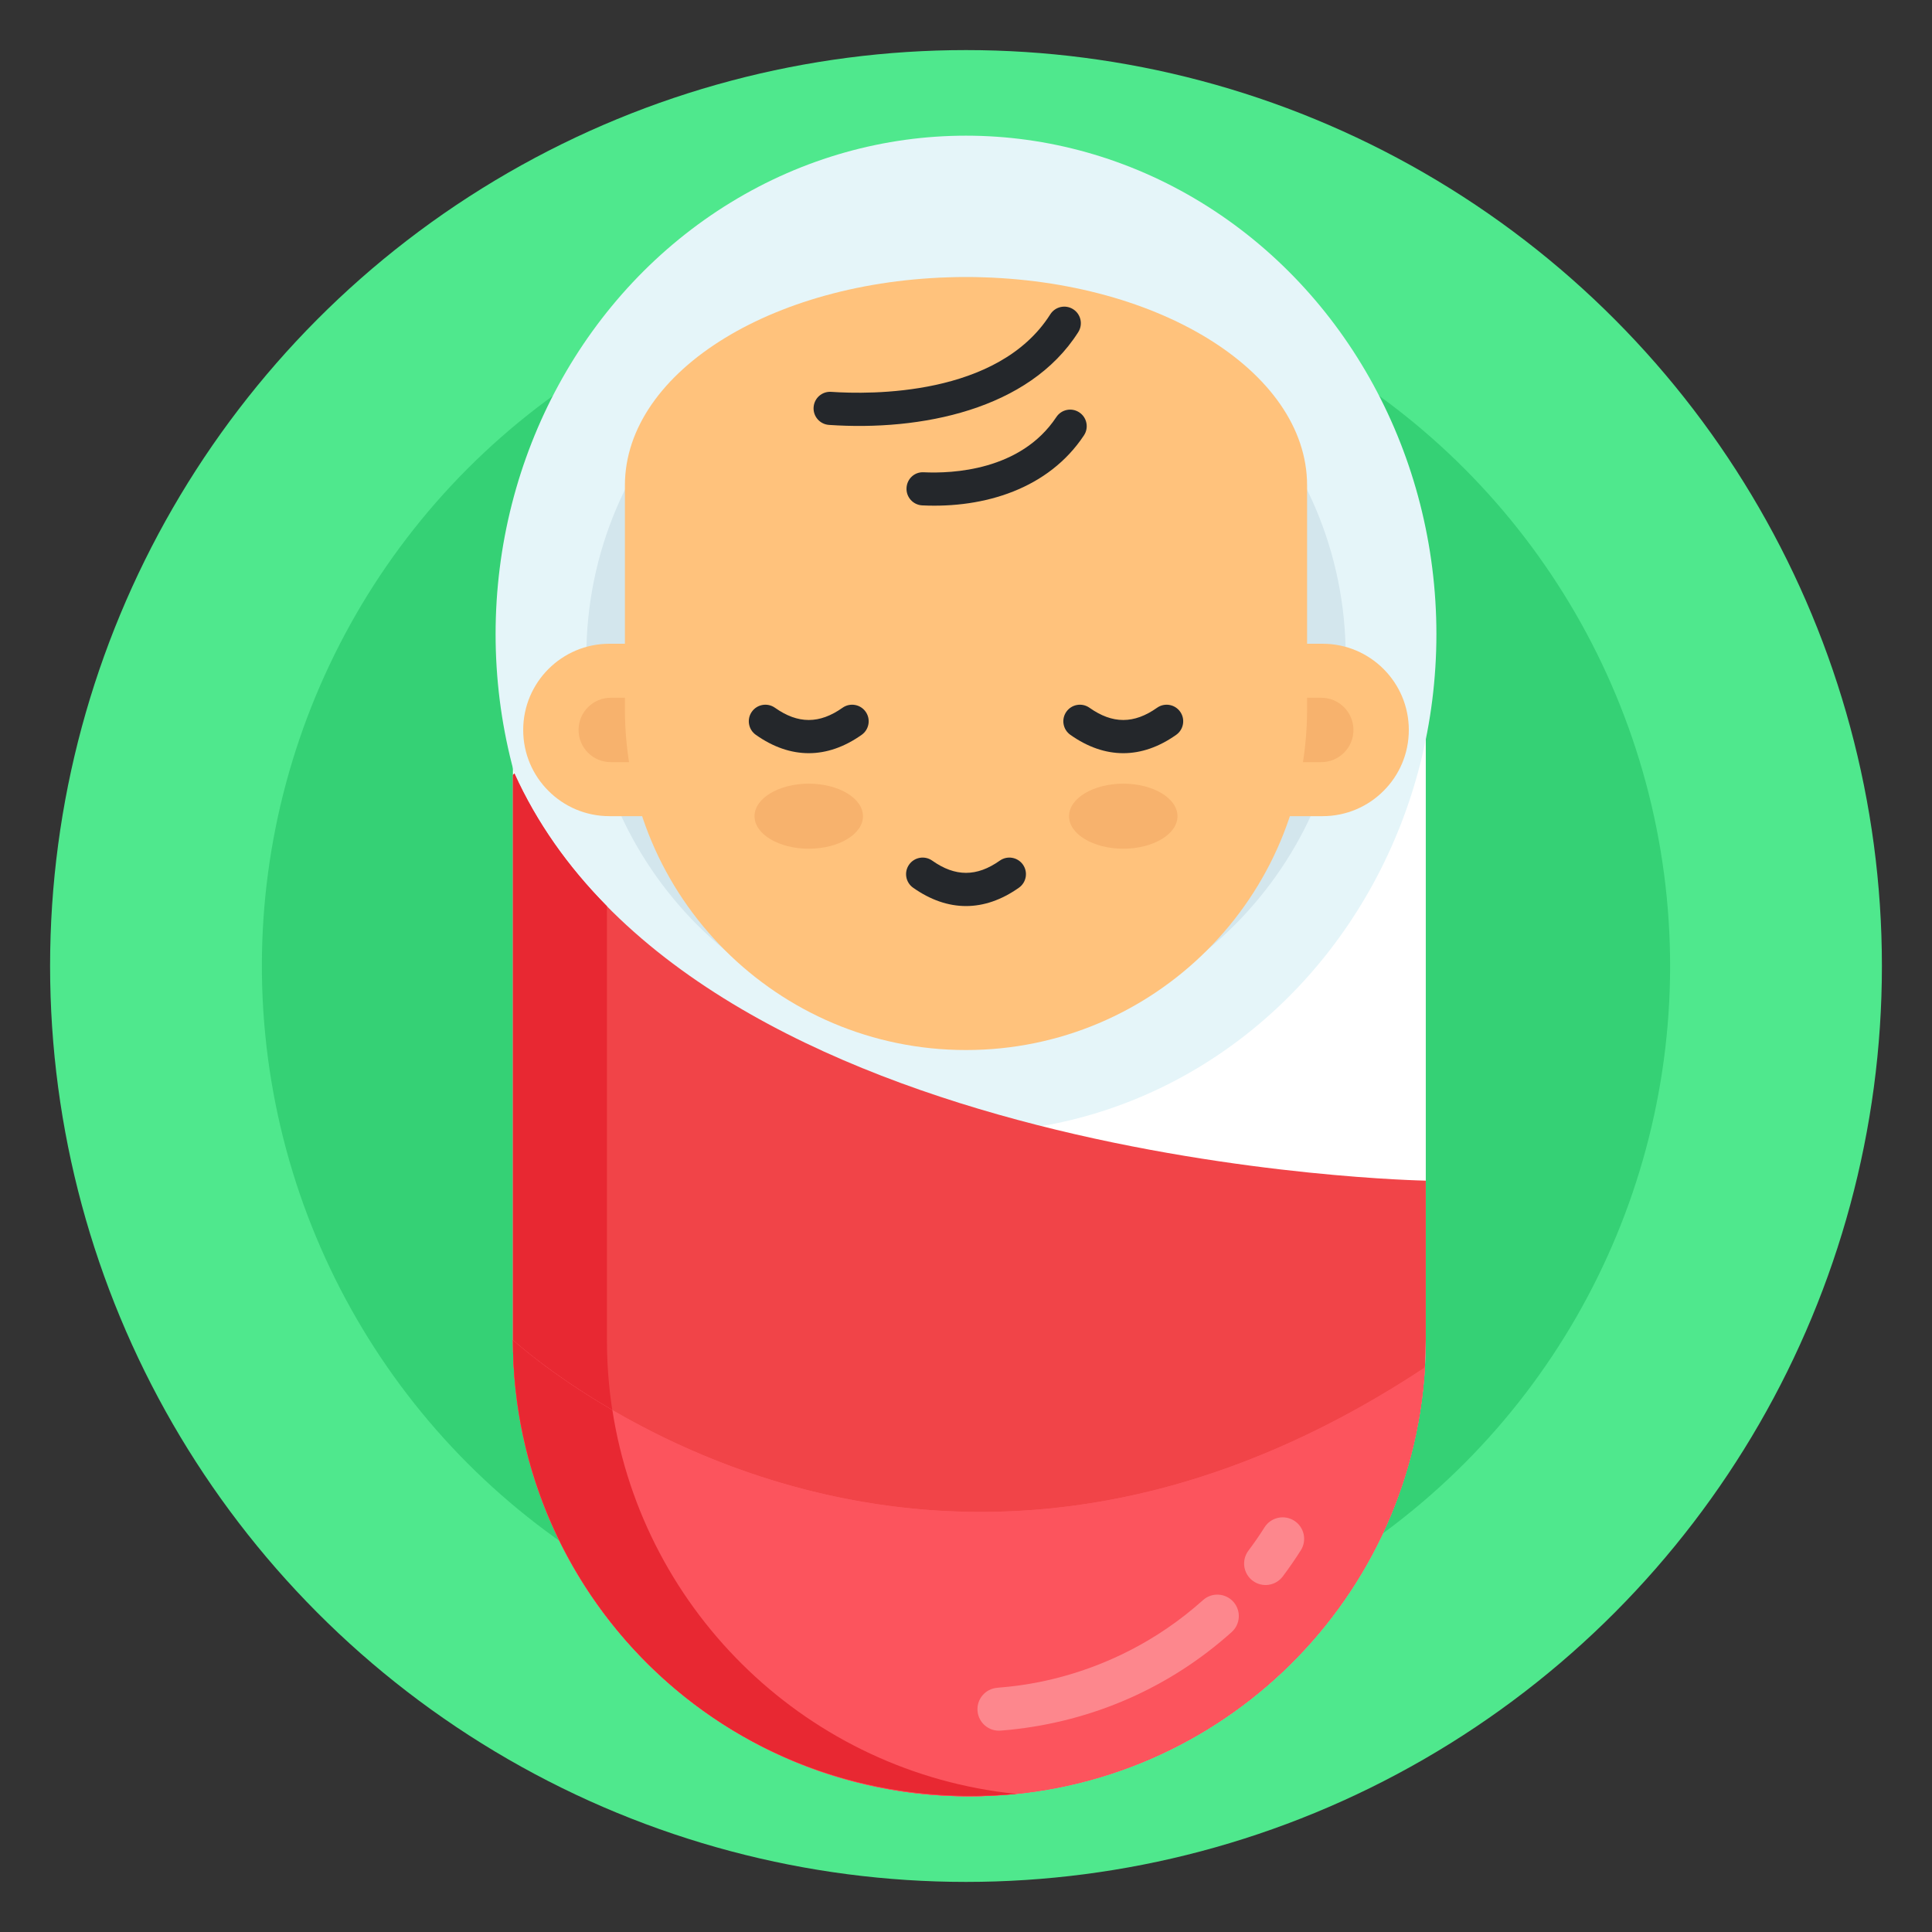
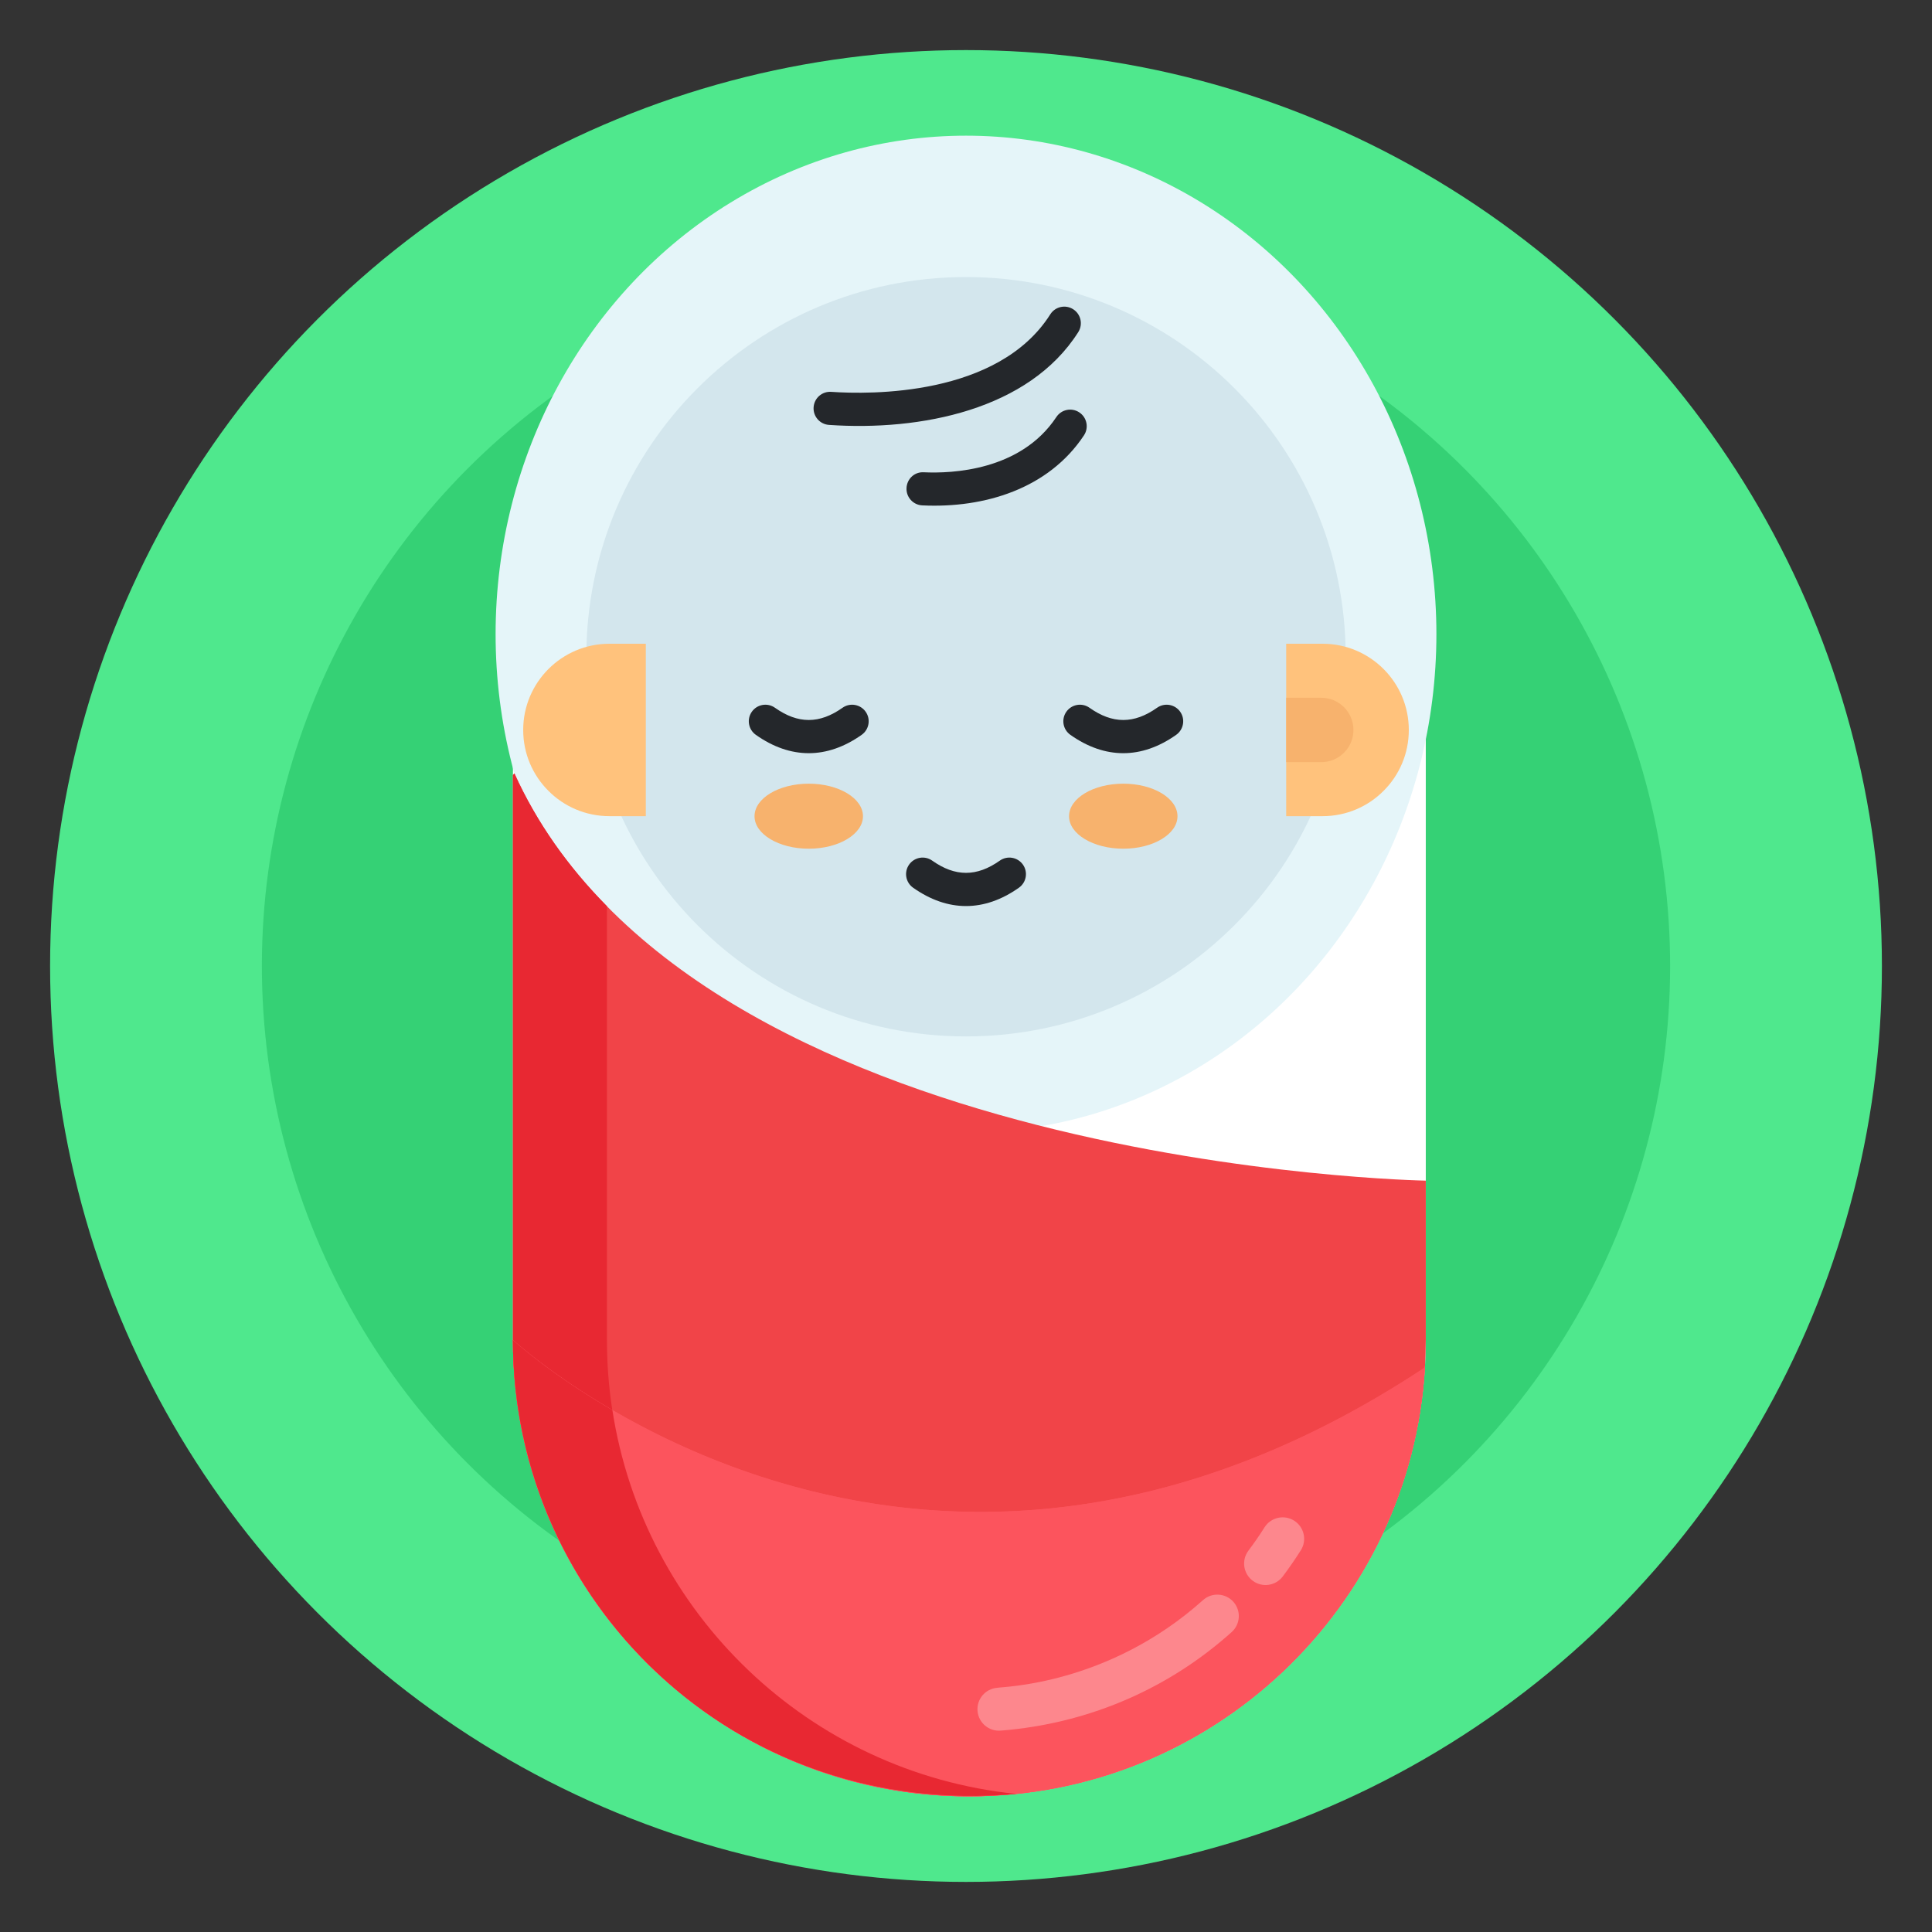
<svg xmlns="http://www.w3.org/2000/svg" viewBox="0 0 135 135" width="100px" height="100px">
  <rect x="0" y="0" width="135" height="135" fill="#333333" stroke="none" />
  <g id="_x33_8">
    <circle cx="67.5" cy="67.5" r="64" fill="#4fe88d" />
    <circle cx="67.5" cy="67.5" r="49.2" fill="#35d175" transform="rotate(-67.5 67.5 67.5)" />
    <path fill="#fff" d="M99.628,47.944v45.686c0,0.646-0.022,1.287-0.06,1.923 c-0.992,16.721-14.869,29.968-31.836,29.968 c-17.614,0-31.891-14.277-31.891-31.891V47.944H99.628z" />
    <ellipse cx="67.5" cy="44.31" fill="#e5f5f9" rx="32.87" ry="34.83" />
    <path fill="#d3e6ed" d="M94.031,45.887c0,14.655-11.878,26.533-26.533,26.533 c-14.65,0-26.528-11.878-26.528-26.533c0-14.65,11.878-26.528,26.528-26.528 C82.153,19.36,94.031,31.237,94.031,45.887z" />
    <path fill="#f14448" d="M99.628,82.498v11.133c0,0.646-0.022,1.287-0.06,1.923 c-0.992,16.721-14.869,29.968-31.836,29.968 c-17.614,0-31.891-14.277-31.891-31.891V54.162 c0.066-0.077,0.104-0.121,0.104-0.121 C48.441,81.621,99.628,82.498,99.628,82.498z" />
    <path fill="#e82832" d="M71,125.35c-18.76,1.929-35.16-12.772-35.16-31.72V54.16 c0.07-0.07,0.1-0.12,0.1-0.12c1.59,3.51,3.81,6.59,6.47,9.28 v30.31C42.41,110.13,54.94,123.7,71,125.35z" />
    <path fill="#fc545d" d="M99.568,95.553c-0.992,16.721-14.869,29.968-31.836,29.968 c-17.614,0-31.891-14.277-31.891-31.891 C35.841,93.63,63.612,119.336,99.568,95.553z" />
    <path fill="#fc545d" d="M99.57,95.55c-1,16.811-14.972,29.97-31.84,29.97 c-17.61,0-31.89-14.28-31.89-31.89c0,0,2.49,2.31,6.95,4.9 C53.21,104.59,74.38,112.21,99.57,95.55z" />
    <path fill="#e82832" d="M71,125.35c-19.765,1.797-35.16-13.537-35.16-31.72 c0,0,2.49,2.31,6.95,4.9C44.98,112.75,56.56,123.87,71,125.35z" />
    <path fill="#ffc27c" d="M36.559,51.009c0,1.661,0.672,3.167,1.766,4.255 c1.088,1.094,2.599,1.766,4.261,1.766h2.541V44.982h-2.541 C39.257,44.982,36.559,47.68,36.559,51.009z" />
-     <path fill="#f7b26d" d="M40.428,51.007c0,0.62,0.251,1.183,0.659,1.589 c0.406,0.409,0.971,0.659,1.591,0.659h2.448v-4.499h-2.448 C41.435,48.756,40.428,49.764,40.428,51.007z" />
    <path fill="#ffc27c" d="M98.442,51.009c0,1.661-0.672,3.167-1.766,4.255 c-1.088,1.094-2.599,1.766-4.261,1.766h-2.541V44.982h2.541 C95.744,44.982,98.442,47.68,98.442,51.009z" />
    <path fill="#f7b26d" d="M94.573,51.007c0,0.62-0.251,1.183-0.659,1.589 c-0.406,0.409-0.971,0.659-1.591,0.659h-2.448v-4.499h2.448 C93.566,48.756,94.573,49.764,94.573,51.007z" />
-     <path fill="#ffc27c" d="M91.334,33.919v15.619c0,13.164-10.675,23.834-23.834,23.834 c-6.582,0-12.539-2.669-16.852-6.982s-6.982-10.27-6.982-16.852v-15.619 c0-8.041,10.669-14.56,23.834-14.56C80.659,19.36,91.334,25.878,91.334,33.919 z" />
    <path fill="#24272b" d="M57.927,29.691c-0.638-0.044-1.119-0.596-1.076-1.234 c0.044-0.638,0.59-1.122,1.234-1.076 c2.67,0.184,11.661,0.335,15.304-5.416c0.342-0.54,1.057-0.701,1.598-0.358 c0.54,0.342,0.701,1.057,0.358,1.598 C71.901,28.642,64.315,30.131,57.927,29.691z" />
    <path fill="#24272b" d="M64.445,35.314c-0.639-0.03-1.132-0.573-1.101-1.212 c0.03-0.638,0.555-1.142,1.212-1.101c1.952,0.091,6.766-0.098,9.257-3.859 c0.353-0.534,1.071-0.68,1.604-0.326c0.533,0.353,0.679,1.071,0.326,1.604 C73.273,34.151,68.795,35.522,64.445,35.314z" />
    <path fill="#24272b" d="M74.791,51.346c-0.522-0.369-0.646-1.092-0.277-1.614 c0.369-0.522,1.092-0.646,1.614-0.277c1.611,1.14,3.112,1.14,4.723,0 c0.522-0.369,1.245-0.245,1.614,0.277c0.369,0.522,0.245,1.245-0.277,1.614 C79.769,53.057,77.211,53.058,74.791,51.346z" />
    <path fill="#24272b" d="M52.813,51.346c-0.522-0.369-0.646-1.092-0.277-1.614 c0.369-0.522,1.092-0.646,1.614-0.277c1.611,1.14,3.112,1.14,4.723,0 c0.523-0.369,1.245-0.245,1.614,0.277c0.369,0.522,0.245,1.245-0.277,1.614 C57.792,53.057,55.233,53.058,52.813,51.346z" />
    <path fill="#24272b" d="M67.501,63.311c-1.244,0-2.489-0.428-3.699-1.283 c-0.522-0.369-0.646-1.092-0.277-1.614c0.369-0.522,1.092-0.646,1.614-0.277 c1.611,1.139,3.112,1.139,4.723,0c0.522-0.369,1.245-0.245,1.614,0.277 c0.369,0.522,0.245,1.245-0.277,1.614 C69.989,62.883,68.745,63.311,67.501,63.311z" />
    <path fill="#f7b26d" d="M82.278,57.035c0,1.25-1.696,2.269-3.786,2.269 c-2.096,0-3.792-1.019-3.792-2.269c0-1.256,1.696-2.275,3.792-2.275 C80.582,54.76,82.278,55.779,82.278,57.035z" />
    <g>
      <path fill="#f7b26d" d="M60.301,57.035c0,1.25-1.696,2.269-3.786,2.269 c-2.096,0-3.792-1.019-3.792-2.269c0-1.256,1.696-2.275,3.792-2.275 C58.605,54.76,60.301,55.779,60.301,57.035z" />
    </g>
    <g opacity=".3">
      <path fill="#fff" d="M68.306,119.563c-0.072-0.825,0.538-1.553,1.363-1.625 c0.331-0.084,7.731-0.158,14.393-6.129c0.616-0.554,1.564-0.5,2.118,0.115 c0.553,0.617,0.501,1.565-0.116,2.118c-4.323,3.877-9.69,6.239-15.52,6.831 l-0.613,0.054C69.101,120.999,68.378,120.385,68.306,119.563z" />
      <path fill="#fff" d="M87.532,110.454c-0.662-0.498-0.795-1.438-0.298-2.101 c0.401-0.532,0.78-1.081,1.126-1.629c0.443-0.702,1.372-0.909,2.069-0.467 c0.7,0.442,0.91,1.369,0.468,2.069c-0.391,0.618-0.815,1.233-1.265,1.831 C89.133,110.819,88.191,110.951,87.532,110.454z" />
    </g>
  </g>
</svg>